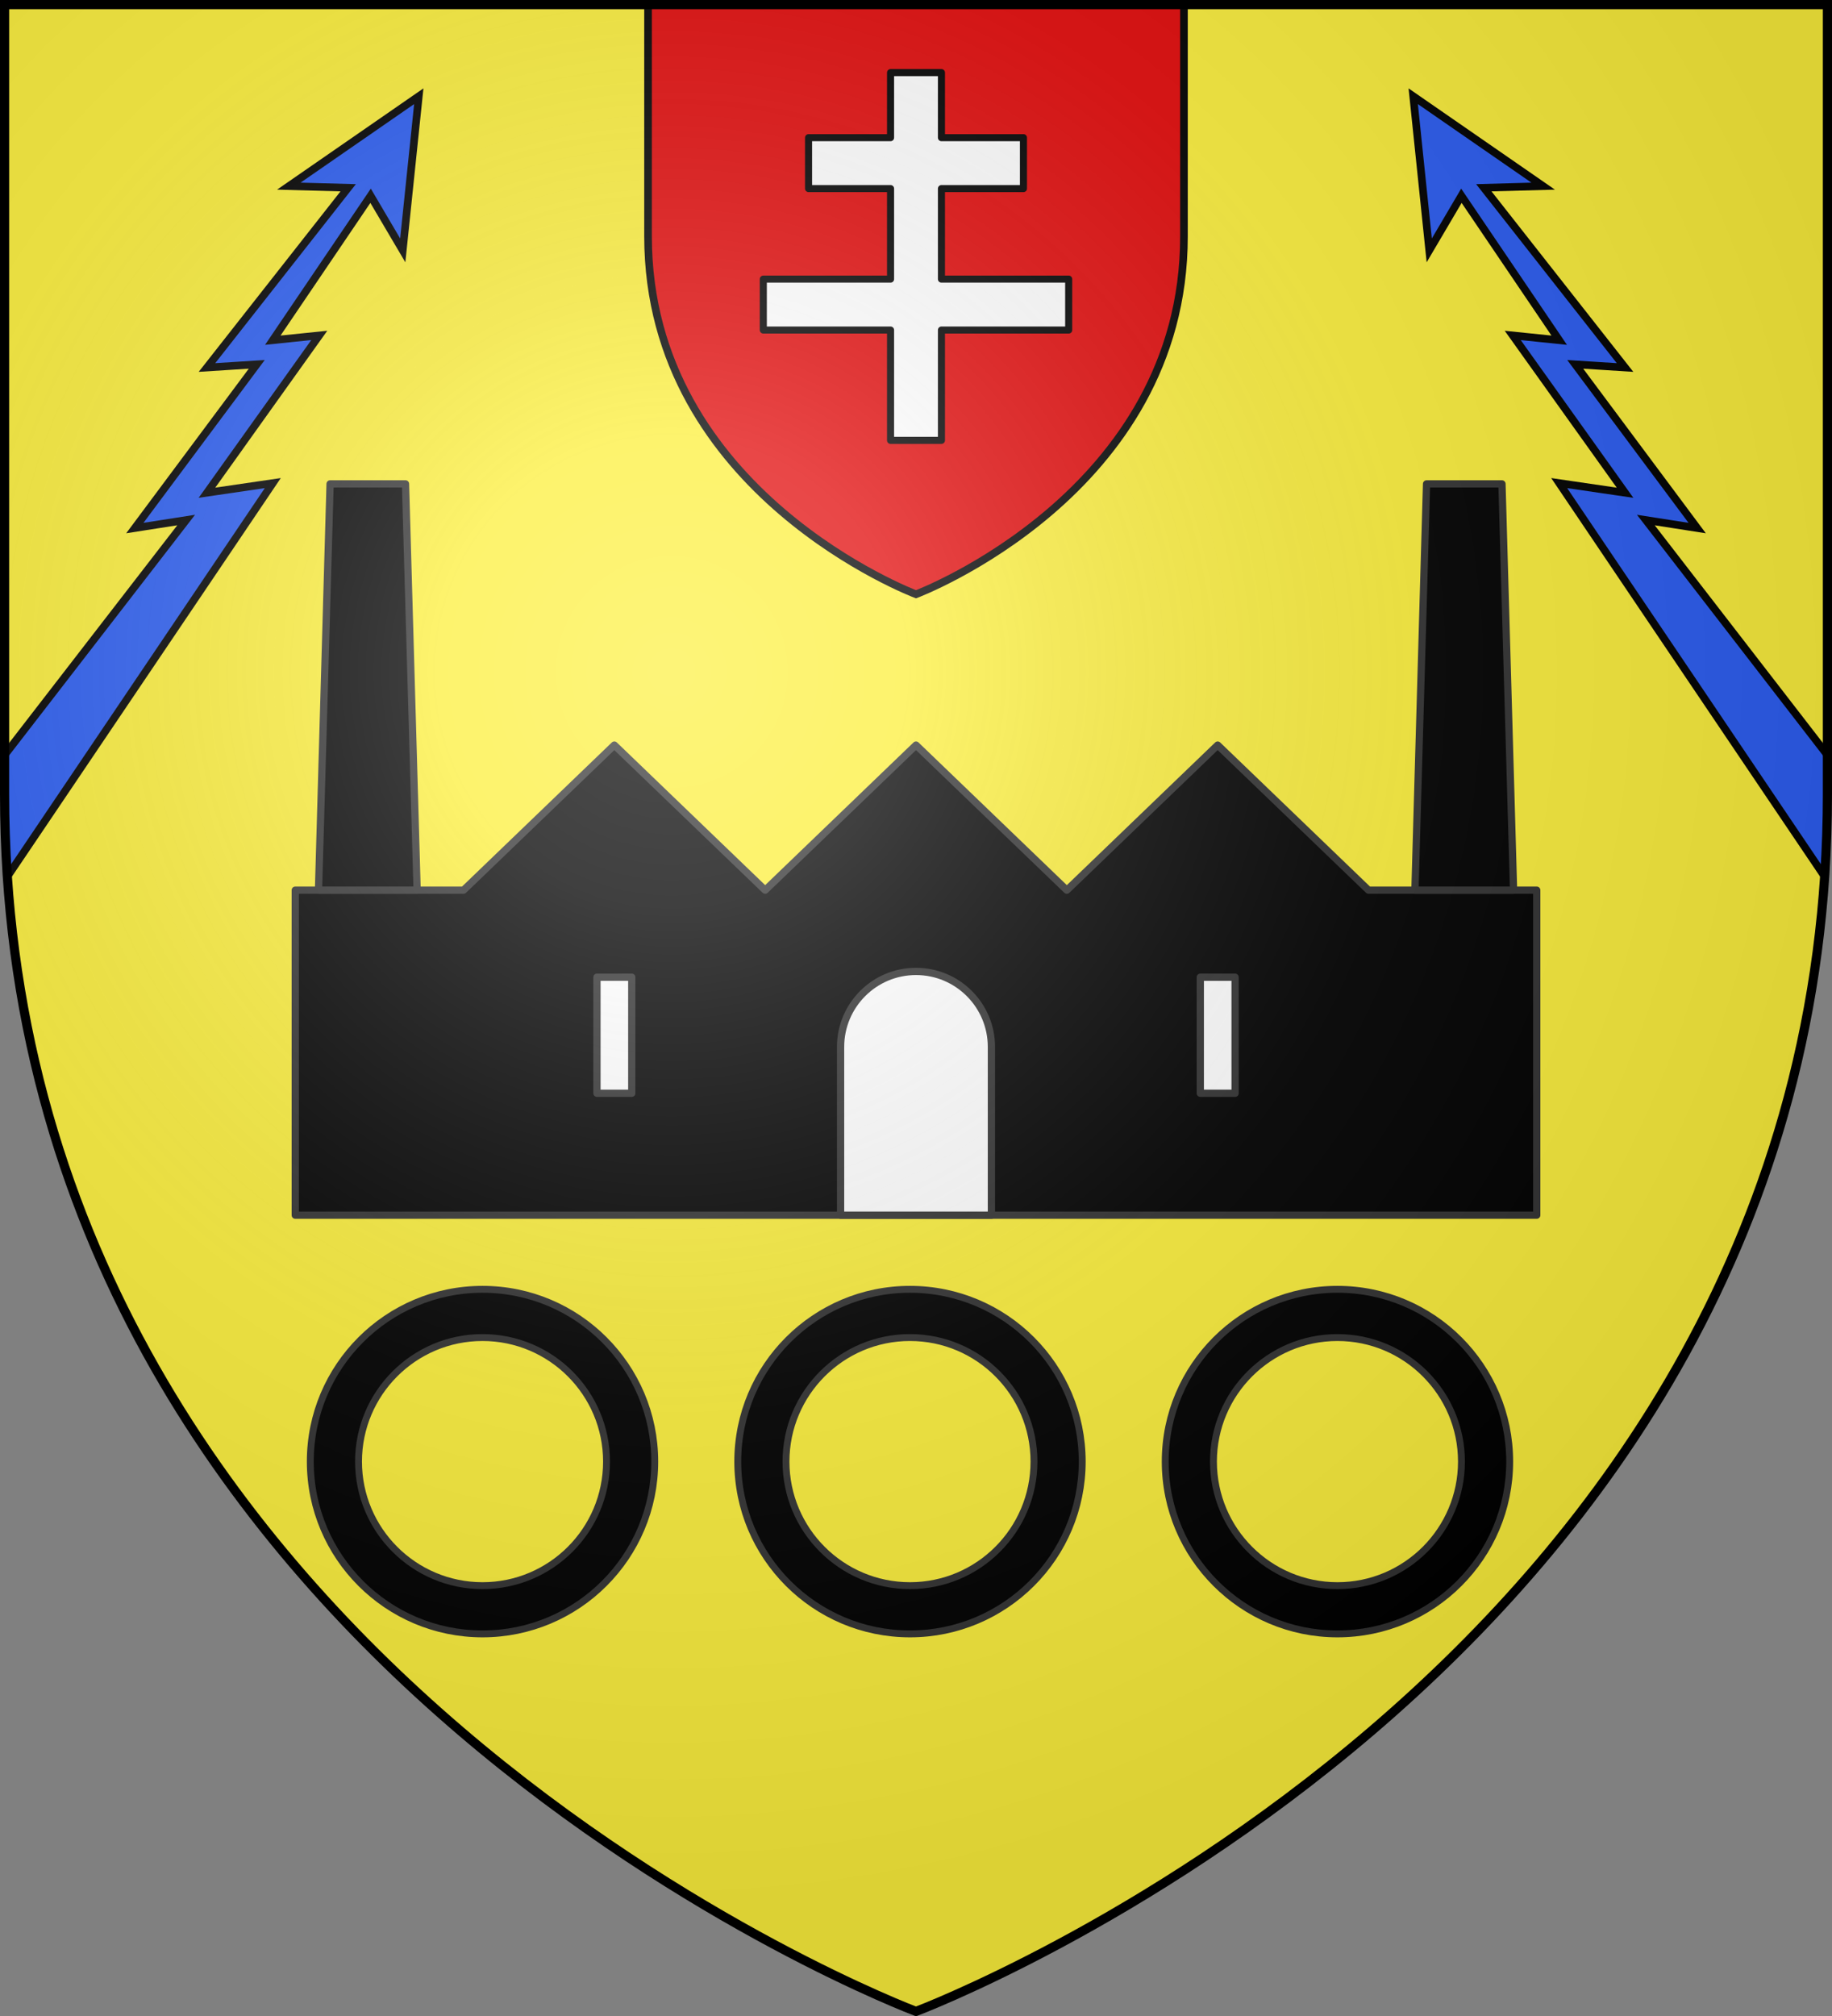
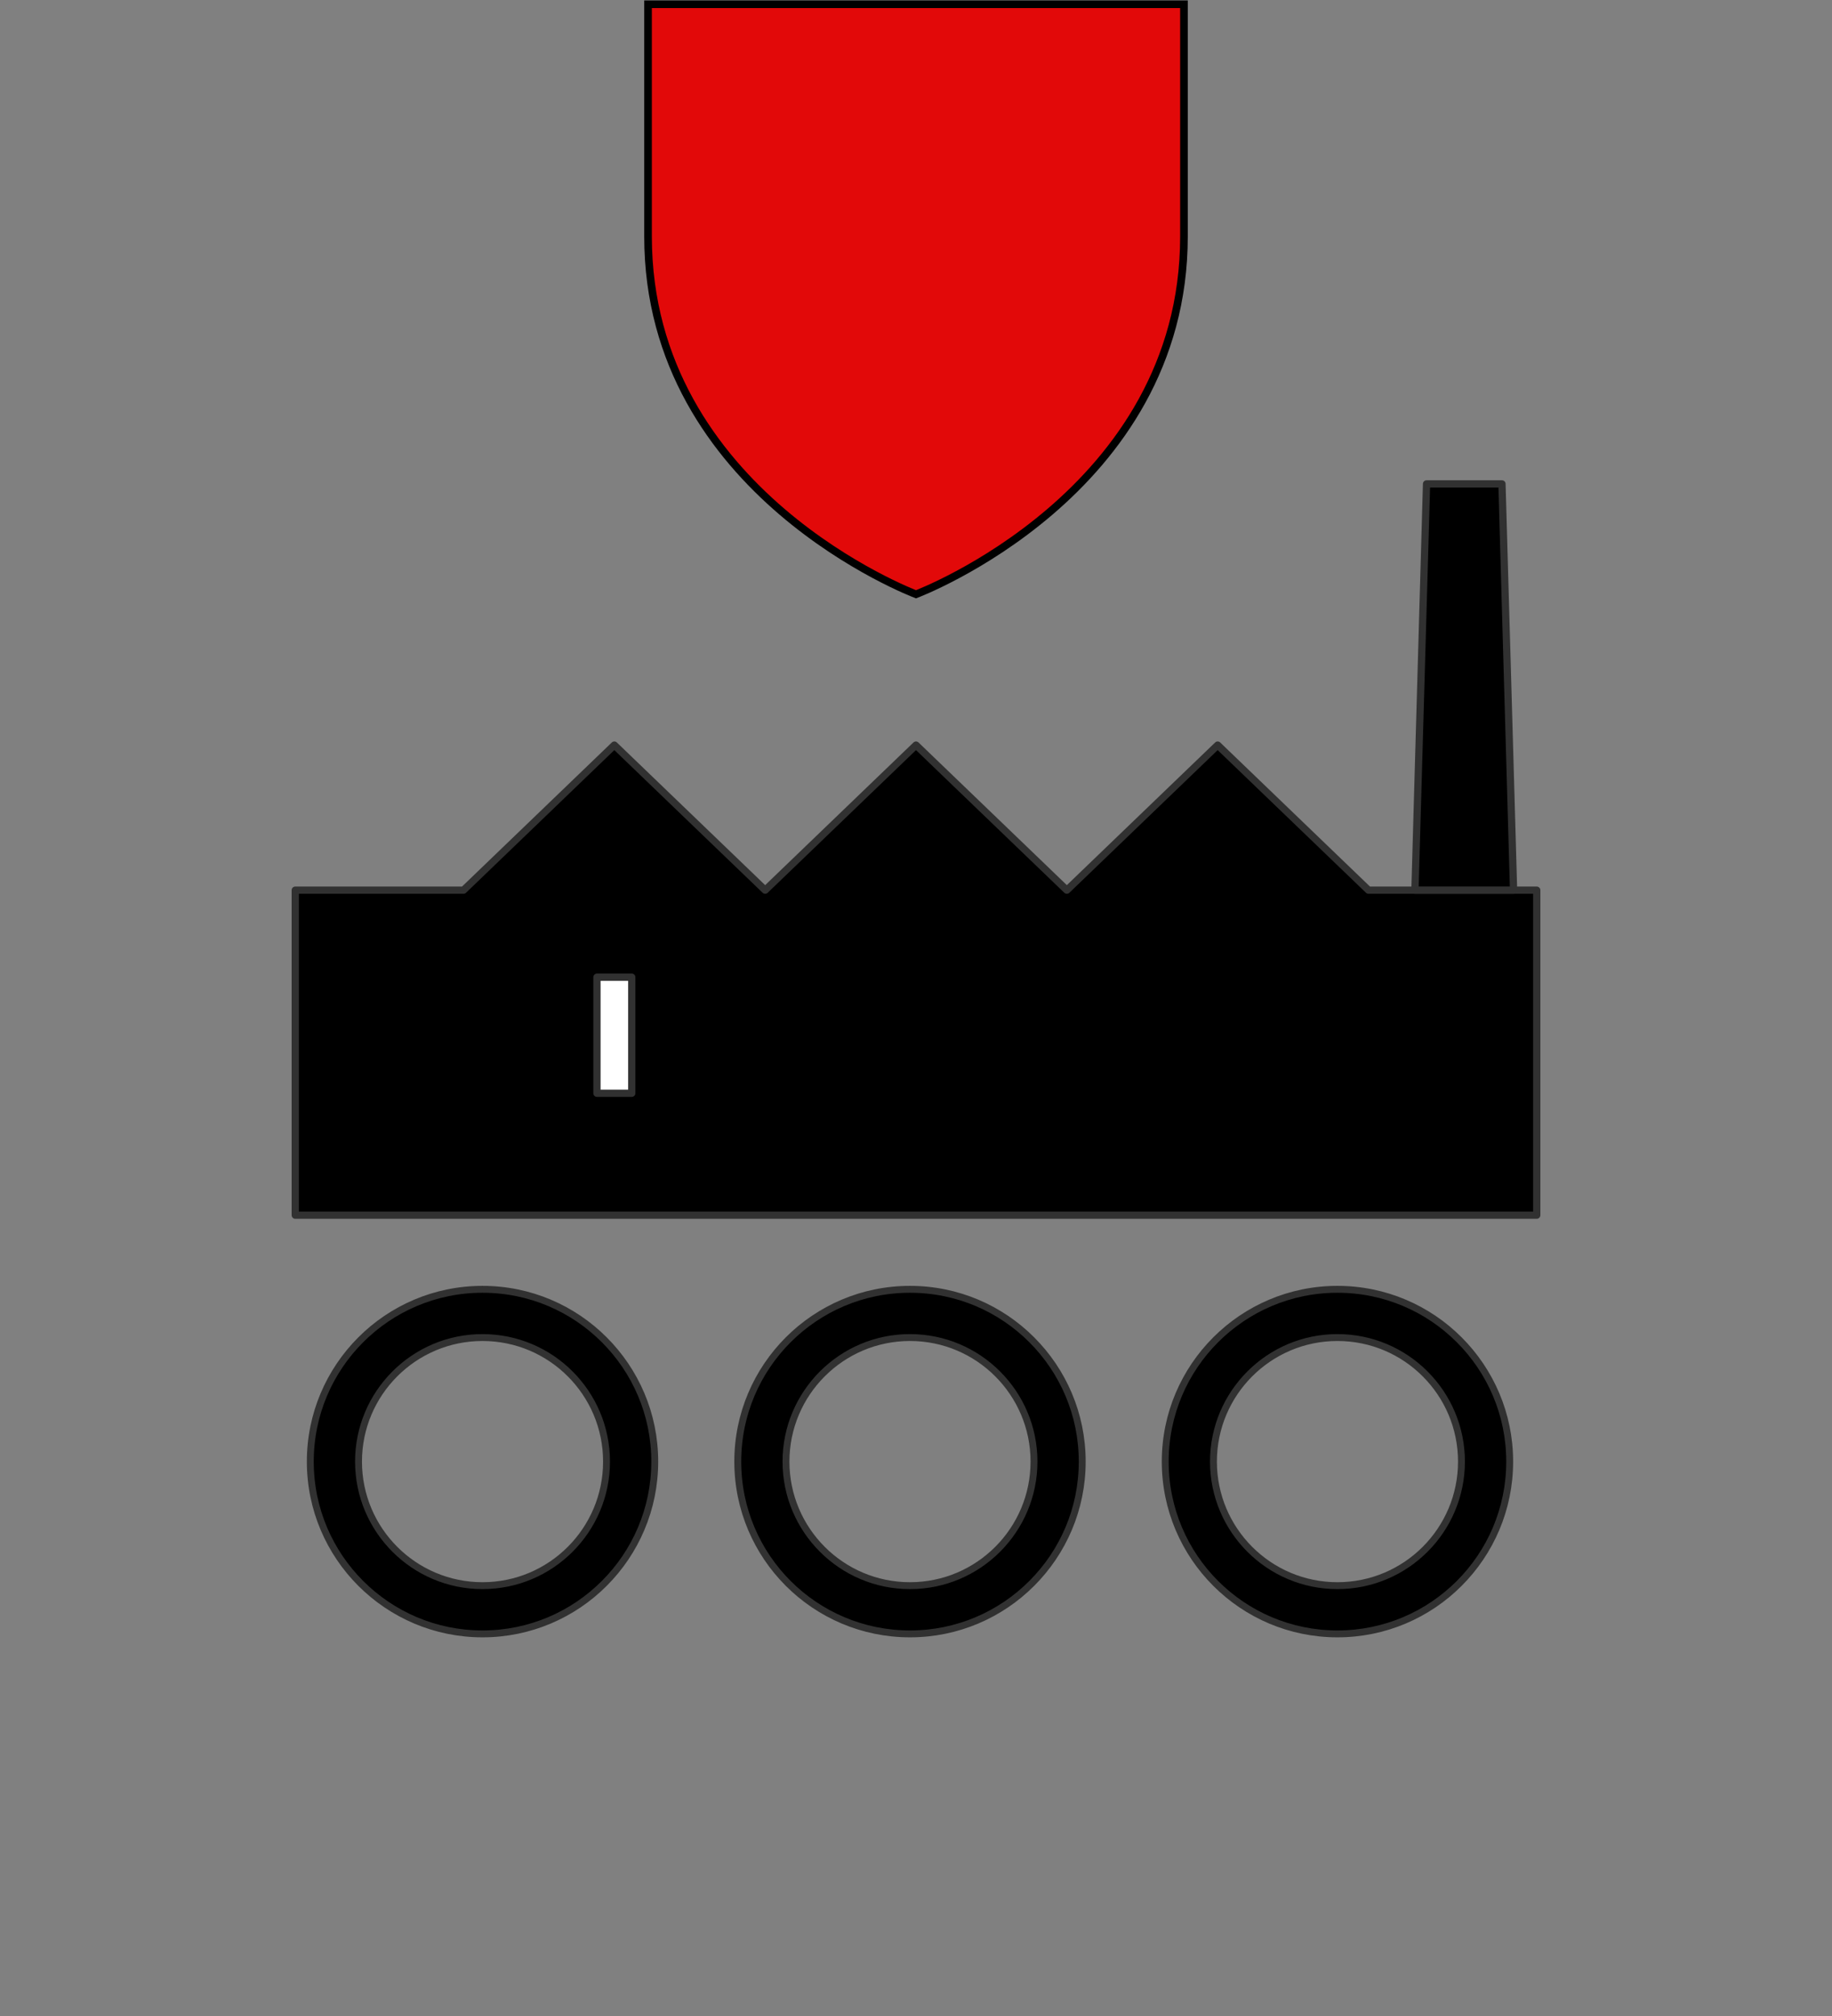
<svg xmlns="http://www.w3.org/2000/svg" xmlns:xlink="http://www.w3.org/1999/xlink" width="600" height="660" version="1.0">
  <rect width="100%" height="100%" fill="#808080" stroke="none" />
  <defs>
    <radialGradient id="d" cx="-80" cy="-80" r="405" gradientUnits="userSpaceOnUse">
      <stop offset="0" style="stop-color:#fff;stop-opacity:.31" />
      <stop offset=".19" style="stop-color:#fff;stop-opacity:.25" />
      <stop offset=".6" style="stop-color:#6b6b6b;stop-opacity:.125" />
      <stop offset="1" style="stop-color:#000;stop-opacity:.125" />
    </radialGradient>
-     <path id="b" d="M-298.5-298.5h597V-40C298.5 246.31 0 358.5 0 358.5S-298.5 246.31-298.5-40z" />
  </defs>
  <g transform="translate(300 300)">
    <use xlink:href="#b" width="600" height="660" style="fill:#fcef3c" />
  </g>
  <g transform="translate(300 300)">
-     <path d="m-162.844-268.5-42.562 29.438 19.437.53-46.25 58.845 16.313-1.032-39.938 53.594 16.813-2.625-59.469 76.938V-40c0 9.166.314 18.158.906 26.969l86.938-128.813-21.563 3.156 36.781-51.5-15.218 1.563 32.031-47.281 10.531 17.875zm325.688 0 5.25 50.469 10.531-17.875 32.031 47.281-15.219-1.562 36.782 51.5-21.563-3.157L297.594-13.03c.592-8.811.906-17.803.906-26.969v-12.812l-59.469-76.938 16.813 2.625-39.938-53.594 16.313 1.031-46.25-58.843 19.437-.531z" style="fill:#2b5df2;stroke:#000;stroke-width:2.5;stroke-miterlimit:4;stroke-dasharray:none;stroke-opacity:1" />
    <path id="c" d="M-1.969 122.094c-31.136 0-56.406 25.27-56.406 56.406s25.27 56.406 56.406 56.406c31.137 0 56.407-25.27 56.407-56.406s-25.27-56.406-56.407-56.406zm0 15.793c22.418 0 40.613 18.195 40.613 40.613S20.449 219.113-1.97 219.113-42.58 200.918-42.58 178.5s18.194-40.613 40.612-40.613z" style="opacity:1;fill:#000;fill-opacity:1;fill-rule:nonzero;stroke:#313131;stroke-width:2.256;stroke-linecap:butt;stroke-linejoin:round;stroke-miterlimit:4;stroke-dasharray:none;stroke-dashoffset:0;stroke-opacity:1" />
    <use xlink:href="#c" width="600" height="660" transform="translate(140)" />
    <use xlink:href="#c" width="600" height="660" transform="translate(-140)" />
    <path d="m-104-55.875-52 50h-58v112h428v-112h-58l-52-50-52 50-52-50-52 50z" style="opacity:1;fill:#000;fill-opacity:1;fill-rule:nonzero;stroke:#313131;stroke-width:2.5;stroke-linecap:butt;stroke-linejoin:round;stroke-miterlimit:4;stroke-dasharray:none;stroke-dashoffset:0;stroke-opacity:1" transform="matrix(.95 0 0 .95 0 -2.994)" />
    <path d="M176.01-145.882h26l4 140h-34z" style="opacity:1;fill:#000;fill-opacity:1;fill-rule:nonzero;stroke:#313131;stroke-width:2.5;stroke-linecap:butt;stroke-linejoin:round;stroke-miterlimit:4;stroke-dasharray:none;stroke-dashoffset:0;stroke-opacity:1" transform="matrix(.95 0 0 .95 0 -2.994)" />
-     <path d="M0 22.125c-14.352 0-26 11.648-26 26v58h52v-58c0-14.352-11.648-26-26-26zM98.01 24.118h12v40h-12z" style="opacity:1;fill:#fff;fill-opacity:1;fill-rule:nonzero;stroke:#313131;stroke-width:2.5;stroke-linecap:butt;stroke-linejoin:round;stroke-miterlimit:4;stroke-dasharray:none;stroke-dashoffset:0;stroke-opacity:1" transform="matrix(.95 0 0 .95 0 -2.994)" />
-     <path d="M-175.99-145.882h-26l-4 140h34z" style="opacity:1;fill:#000;fill-opacity:1;fill-rule:nonzero;stroke:#313131;stroke-width:2.5;stroke-linecap:butt;stroke-linejoin:round;stroke-miterlimit:4;stroke-dasharray:none;stroke-dashoffset:0;stroke-opacity:1" transform="matrix(.95 0 0 .95 0 -2.994)" />
    <path d="M-97.99 24.118h-12v40h12z" style="opacity:1;fill:#fff;fill-opacity:1;fill-rule:nonzero;stroke:#313131;stroke-width:2.5;stroke-linecap:butt;stroke-linejoin:round;stroke-miterlimit:4;stroke-dasharray:none;stroke-dashoffset:0;stroke-opacity:1" transform="matrix(.95 0 0 .95 0 -2.994)" />
    <path d="M-87.759-298.604H87.759v75.999C87.759-138.43 0-105.446 0-105.446s-87.759-32.984-87.759-117.159z" style="fill:#e20909;stroke:#000;stroke-opacity:1;stroke-width:2.5;stroke-miterlimit:4;stroke-dasharray:none" />
-     <path d="M-8.335-276.228v21.3h-26.857v16.67h26.857v29.636h-41.674v16.67h41.674v36.117h16.67v-36.118h41.674v-16.67H8.335v-29.635h26.857v-16.67H8.335v-21.3z" style="fill:#fff;fill-opacity:1;fill-rule:nonzero;stroke:#000;stroke-width:2.315;stroke-linecap:butt;stroke-linejoin:round;stroke-miterlimit:4;stroke-dashoffset:0;stroke-opacity:1" />
  </g>
  <use xlink:href="#b" width="600" height="660" style="fill:url(#d)" transform="translate(300 300)" />
  <use xlink:href="#b" width="600" height="660" style="fill:none;stroke:#000;stroke-width:3" transform="translate(300 300)" />
</svg>